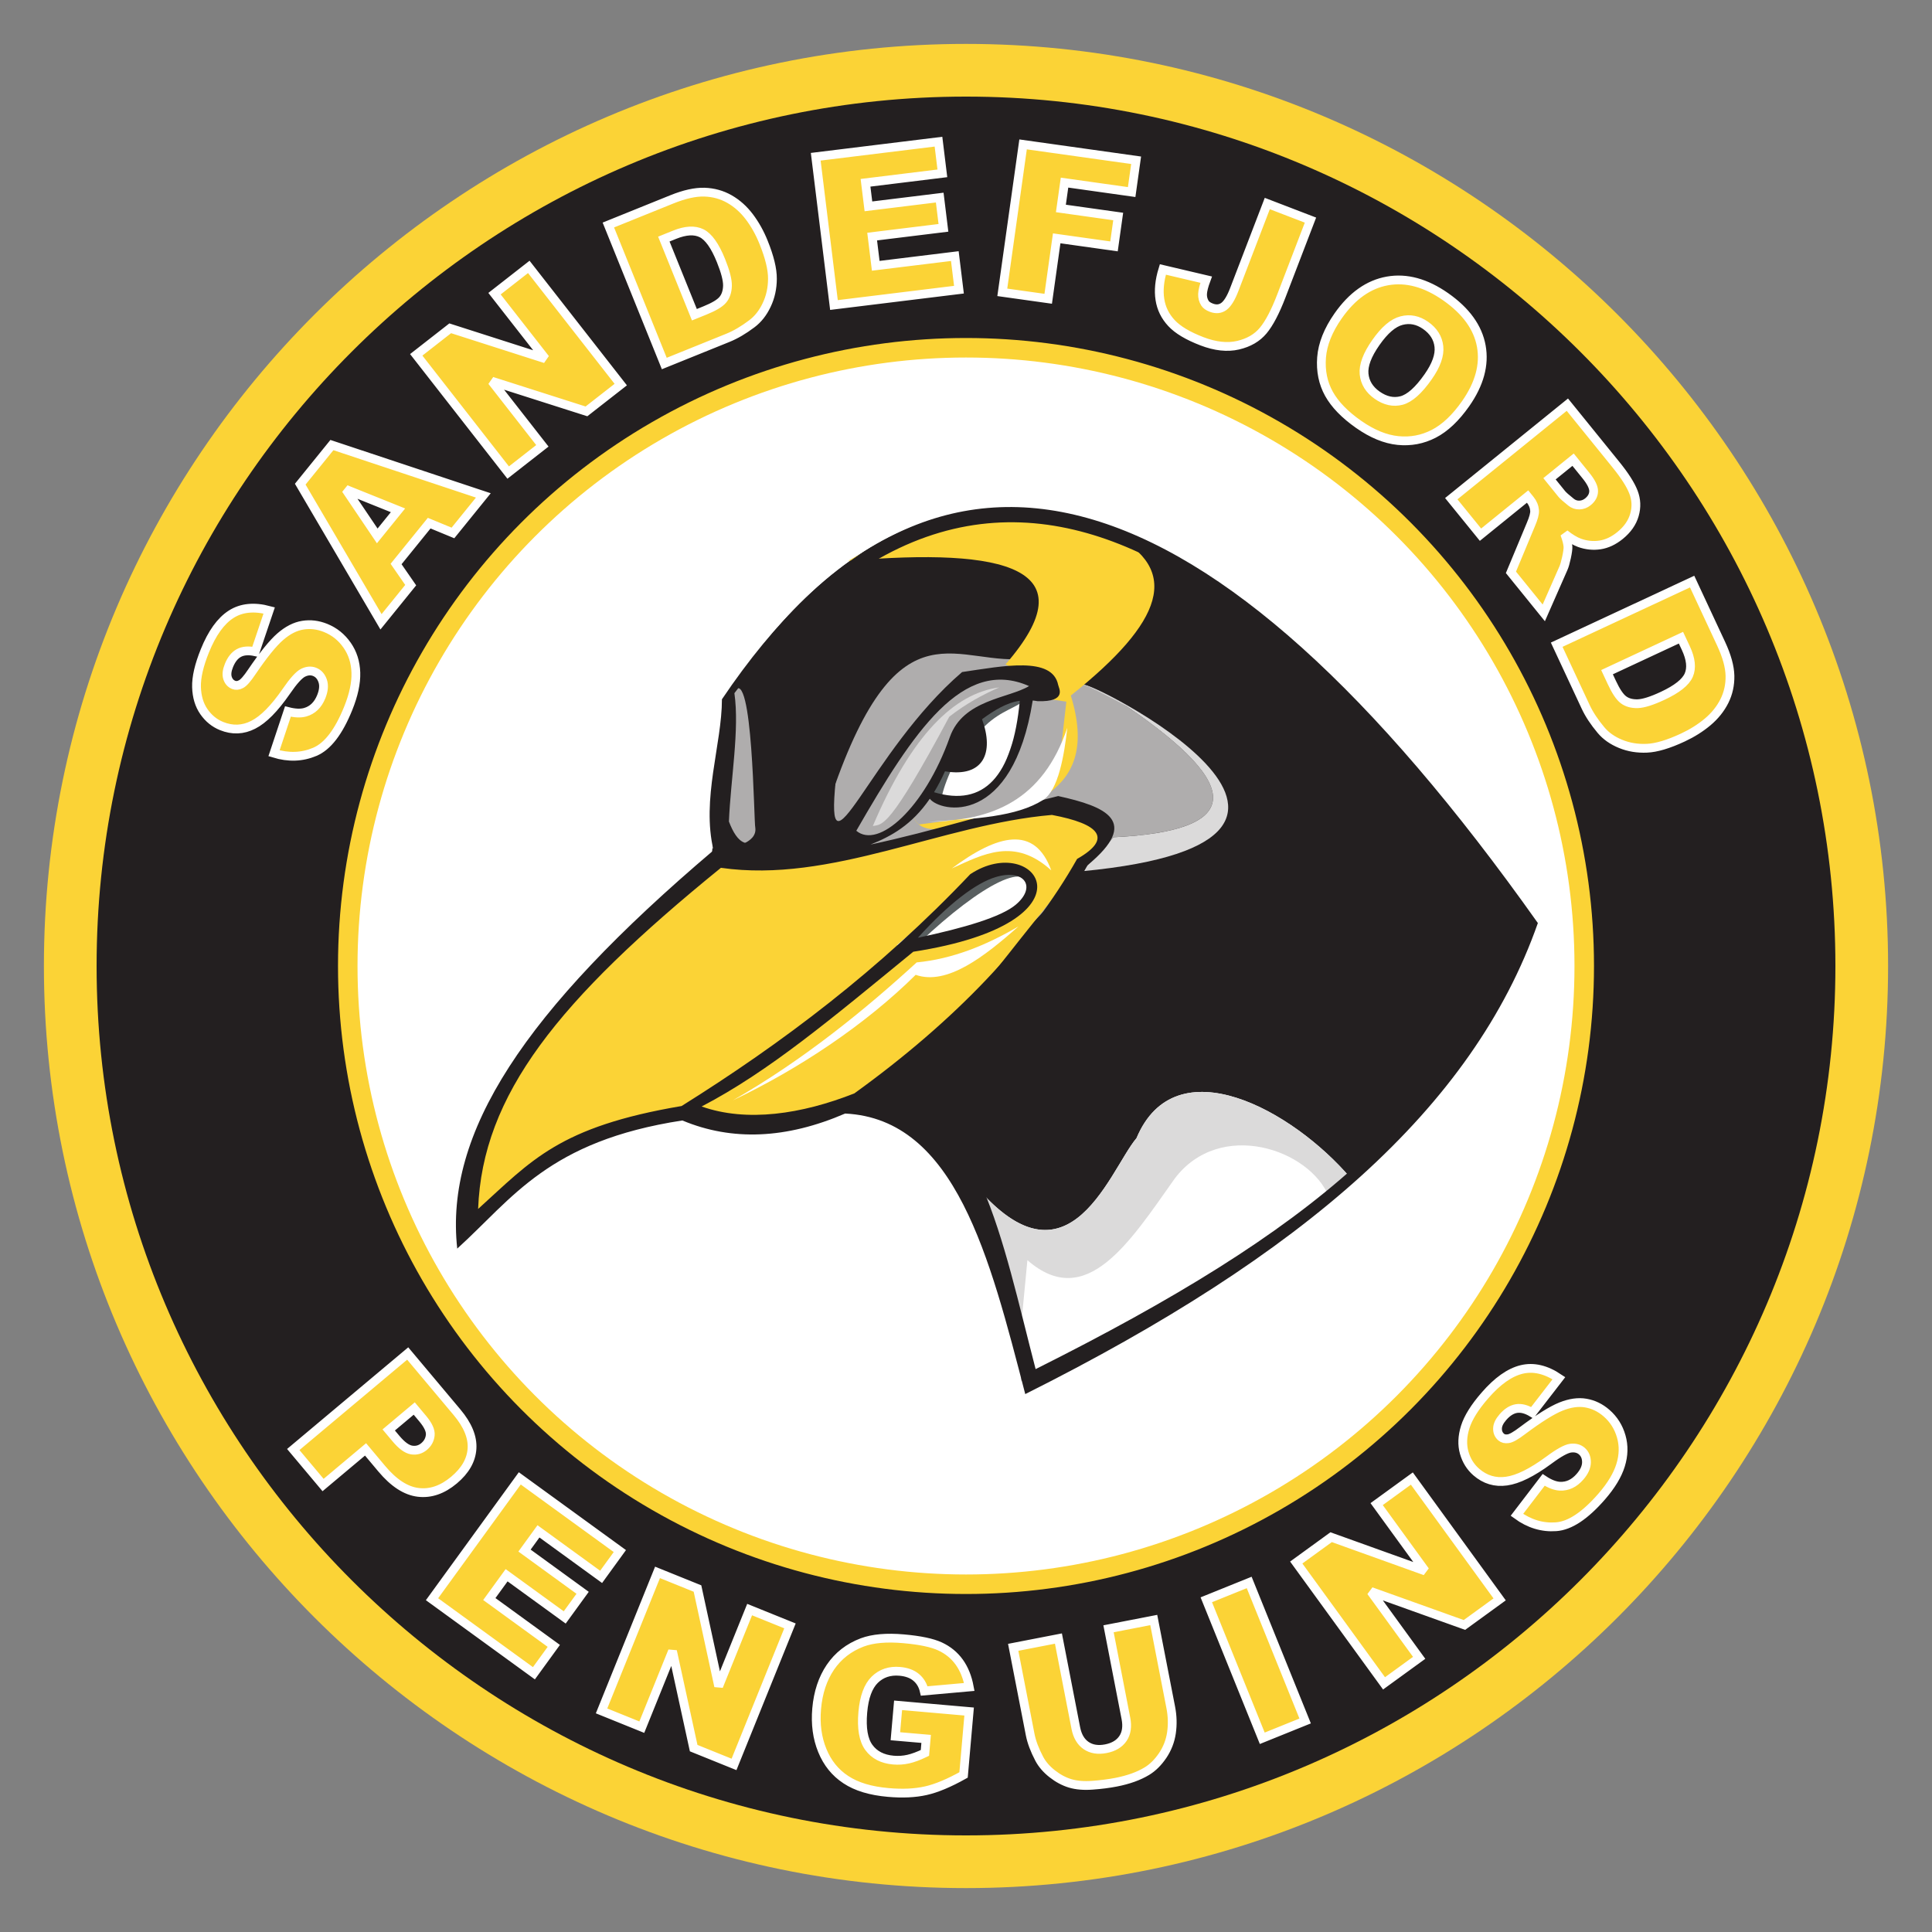
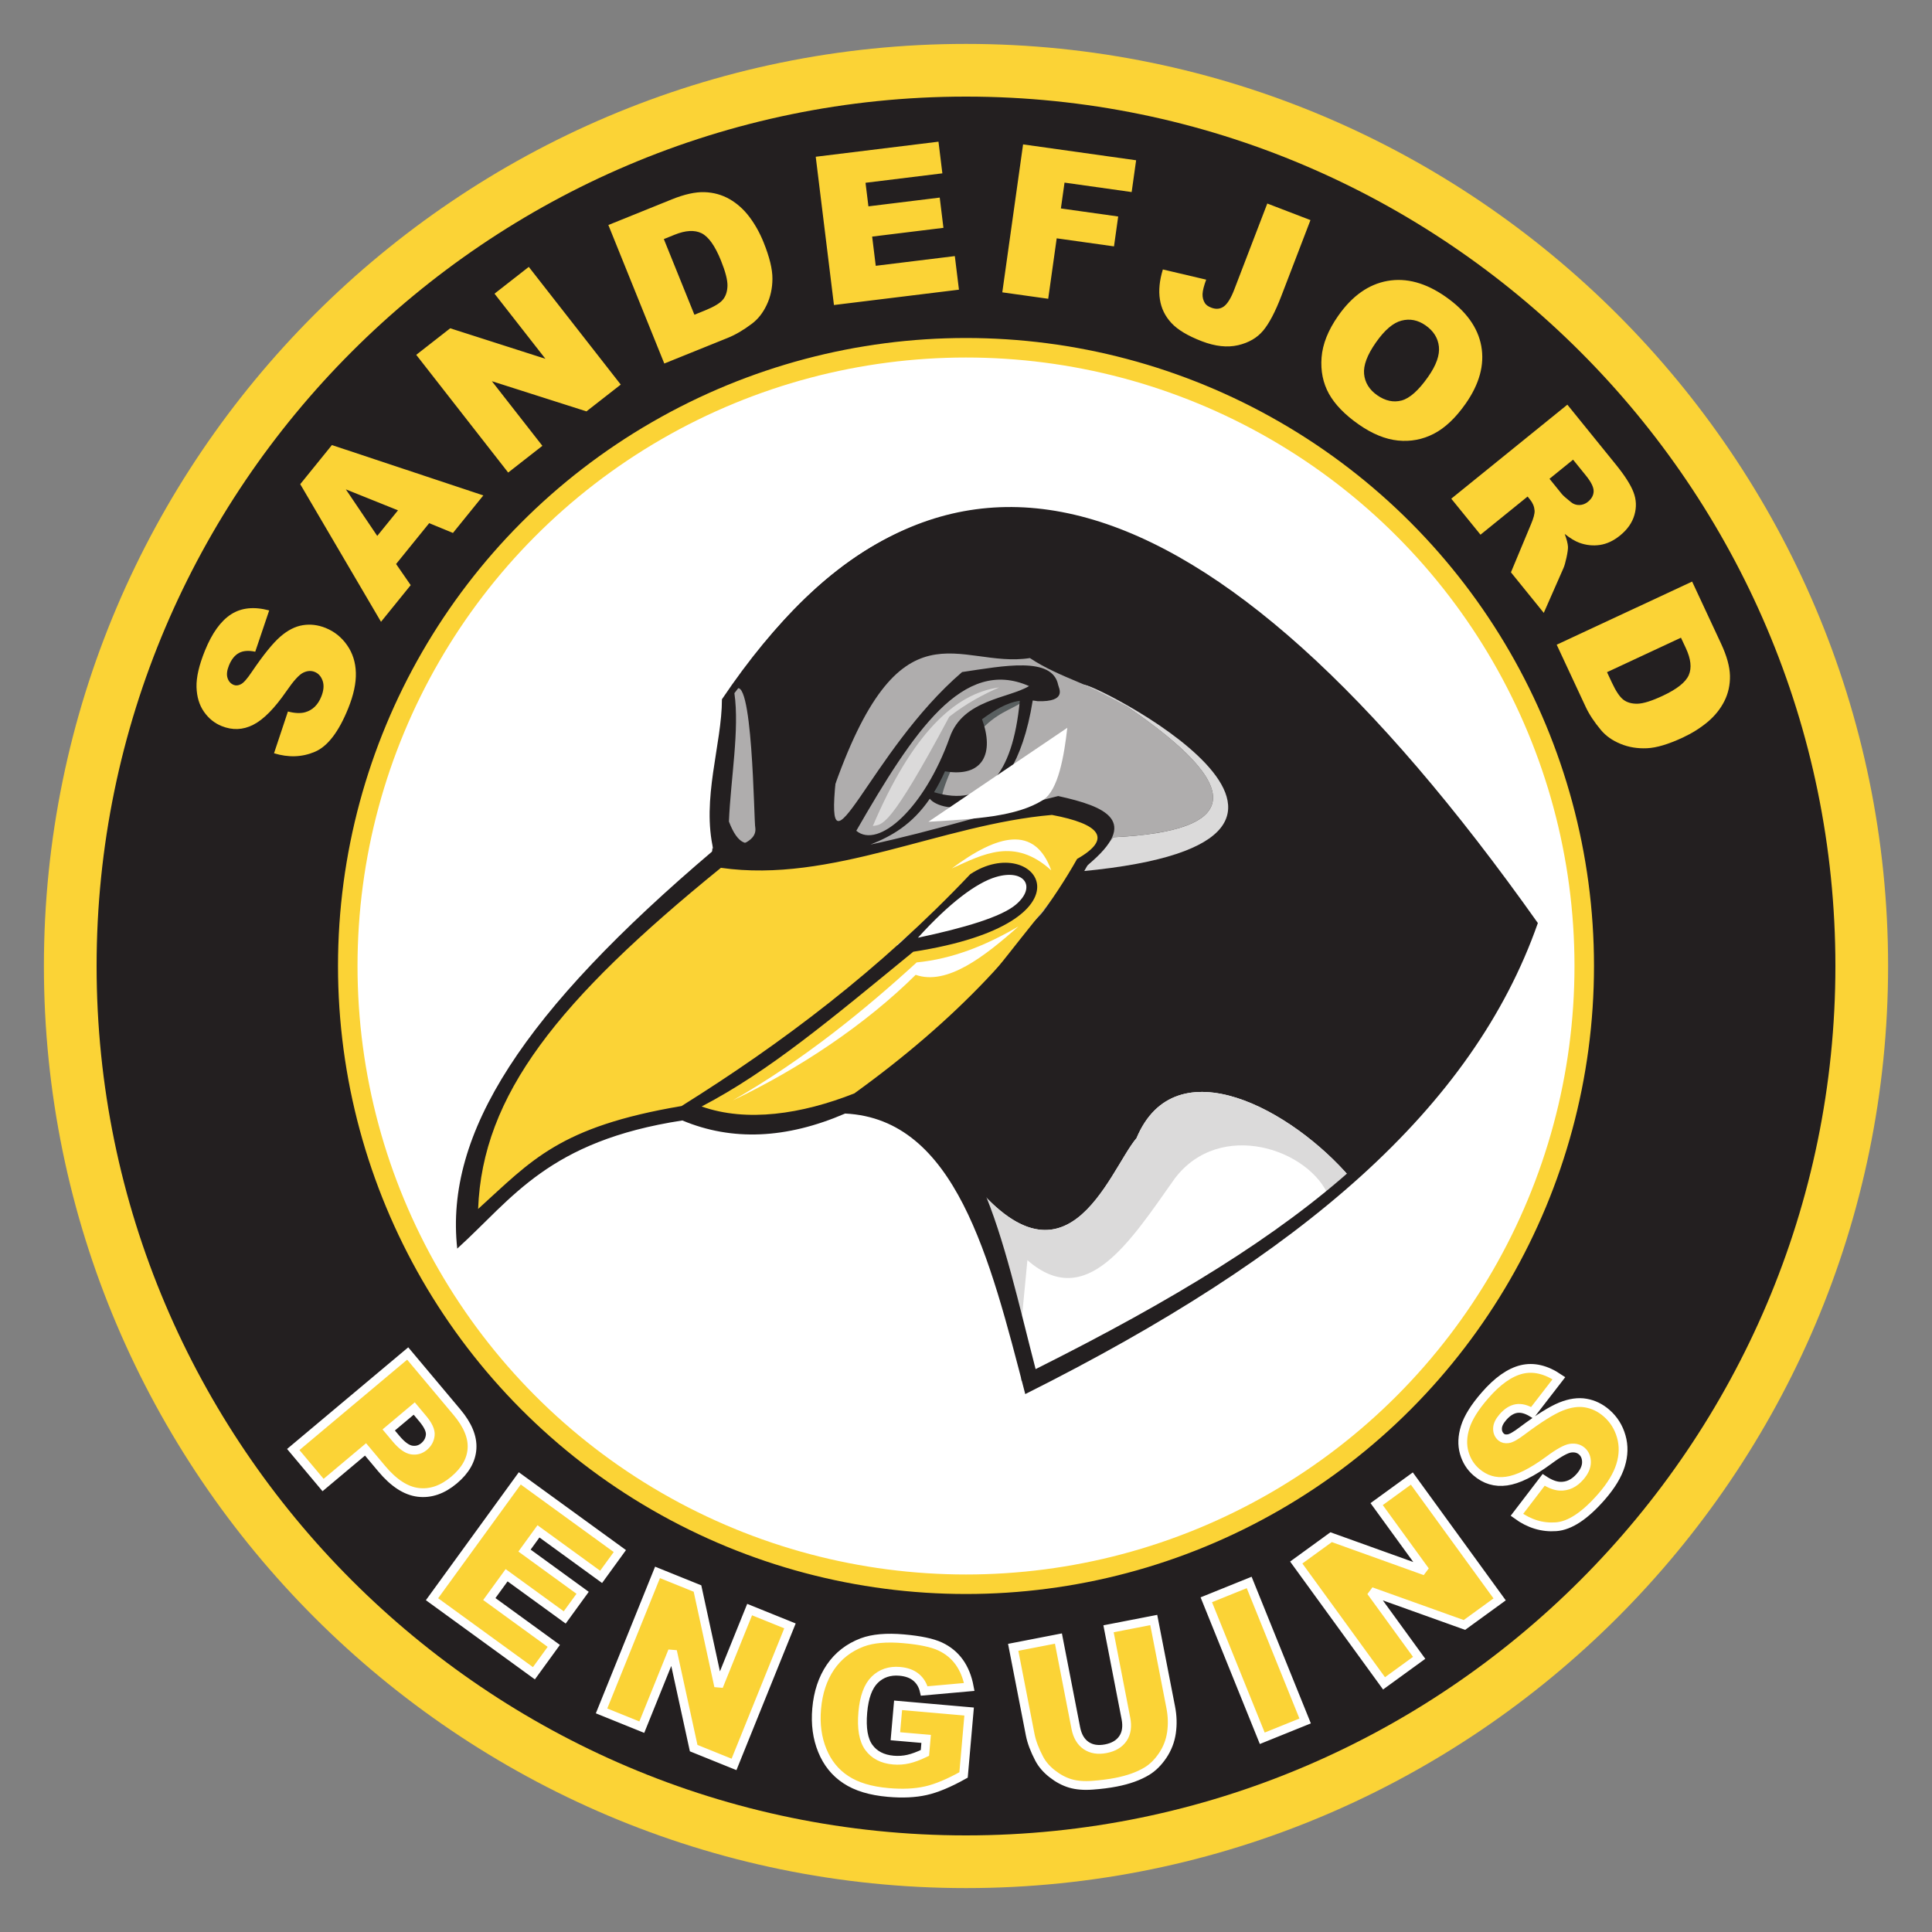
<svg xmlns="http://www.w3.org/2000/svg" version="1.1" id="Layer_1" x="0px" y="0px" viewBox="0 0 792 792" style="enable-background:new 0 0 792 792;" xml:space="preserve">
  <rect x="0" y="0" width="792" height="792" fill="#808080" stroke="none" />
  <style type="text/css">
	.st0{fill-rule:evenodd;clip-rule:evenodd;fill:#FBD336;}
	.st1{fill-rule:evenodd;clip-rule:evenodd;fill:#231F20;}
	.st2{fill-rule:evenodd;clip-rule:evenodd;fill:#FFFFFF;}
	.st3{fill:none;stroke:#FBD336;stroke-width:8;stroke-miterlimit:2.613;}
	.st4{fill-rule:evenodd;clip-rule:evenodd;fill:#AFADAD;}
	.st5{fill-rule:evenodd;clip-rule:evenodd;fill:#DBDADA;}
	.st6{fill-rule:evenodd;clip-rule:evenodd;fill:#595F60;}
	.st7{fill:none;stroke:#FFFFFF;stroke-width:3.6;stroke-miterlimit:2.613;}
</style>
  <path class="st0" d="M396,18c208.2,0,378,169.8,378,378S604.2,774,396,774S18,604.2,18,396S187.8,18,396,18" />
  <path class="st1" d="M396,39.6c196.3,0,356.4,160.1,356.4,356.4S592.3,752.4,396,752.4S39.6,592.3,39.6,396S199.7,39.6,396,39.6" />
  <circle class="st2" cx="396" cy="396" r="253.44" />
  <circle class="st3" cx="396" cy="396" r="253.44" />
  <path class="st4" d="M291.3,357.06c1.74-21.25,3.48-42.49,5.22-63.74c2.09-5.23,4.18-10.45,6.27-15.67  c51.55-73.14,112.85-87.77,183.9-43.89c54.86,37.7,102.92,85.6,141.06,148.38c-42.34,91.22-119.23,145.64-208.98,183.9  c-4.79-67.31-27.26-106.84-71.05-112.85C328.92,421.15,310.11,389.11,291.3,357.06" />
-   <path class="st4" d="M381.59,324.38c-14.16,17.79-24.54,21.3-33.53,20.79c3.8-7.38,7.6-14.75,11.4-22.13  c16.38-26.55,26.8-36.06,36.88-44.59c11.17-0.33,22.35-0.67,33.53-1.01c0,2.35,0,4.69,0,7.04c-2.35,0.45-4.69,0.9-7.04,1.34  c-8.05,2.46-16.09,4.92-24.14,7.38c-3.69,6.7-7.38,13.41-11.06,20.12C385.62,317.01,383.61,320.69,381.59,324.38" />
  <path class="st1" d="M291.6,353.35l4.92-60.03c2.09-5.22,4.18-10.45,6.27-15.67c51.55-73.14,112.85-87.77,183.9-43.89  c54.86,37.7,102.92,85.59,141.06,148.38c-42.34,91.22-119.23,145.64-208.98,183.9c-4.31-60.53-22.91-98.59-58.47-110.02  c-0.57-1.46-3.11-6.87-3.68-8.33c32.62-36.14,67.2-68.34,99.82-104.48c52.62-2.51,54.39-20.43,5.29-53.77  c-12.34-8.23-27.19-11.44-39.53-19.67c-29.32,4.57-53.32-25.76-81.22,55.81c-0.88,2.94-0.28,6.17-1.16,9.11  c4.11,4.7,6.5,8.85,10.61,13.55c0.29,1.47-0.95,3.19-0.65,4.66c-14.1-0.29-28.21-0.59-42.31-0.88L291.6,353.35" />
  <path class="st5" d="M443.61,357.15c4.3-4.59,8.59-9.23,12.83-13.93c52.62-2.51,54.39-20.43,5.29-53.77  c-4.57-2.64-15.99-8.52-17.38-8.59C443.92,277.68,578.1,344.38,443.61,357.15" />
  <path class="st4" d="M292.06,347.81l4.47-54.49c2.09-5.23,2.28-4.76,4.37-9.98c7.72-11.03,8.15,54.53,8.73,56.03  C310.44,345.51,300.57,348.19,292.06,347.81" />
  <path class="st2" d="M553.66,482.92c-38.39,35.19-84.62,61.69-134.88,83.12c-2.68-37.71-26.21-83.9-40.63-103.16l15.31,14.92  c42.9,59.18,60.89,2.41,72.44-11.23C481.9,428.45,529.97,455.13,553.66,482.92" />
  <path class="st5" d="M553.66,482.92c-2.9,2.66-5.84,5.26-8.82,7.82c-7.84-19.7-44.75-32.16-63.29-7.58  c-18.29,25.81-36.22,54.55-60.38,33.43c-0.72,7.55-1.44,15.09-2.16,22.64l-6.65-5.82c-5.62-18.68-14.02-37.06-22.08-51.44l4.52-2.35  c41.93,56.16,59.67,0.45,71.09-13.05C481.9,428.45,529.97,455.13,553.66,482.92" />
  <path class="st0" d="M192.1,503.1c-5.65-34.04,18.3-79.91,100.74-149.18c48.38,3.82,96.96-13.49,145.33-25.87  c15.1,6.04,25.77,13.01,5.5,26.42C397.23,405,362,481.89,282.93,455.76C246.54,460.19,218.2,479.56,192.1,503.1" />
  <path class="st0" d="M192.1,503.1c-2.52-15.19,0.86-32.75,12.7-53.69c0.68,13.17-0.96,25.32,4.65,24.49  c6.03-0.89,29.06-28.6,82.05-36.98c24.44-10.45,70.81-57.76,91.16-66.56c1.65-2.13,2.93-4.05,3.78-5.7  c10.23-3.41,13.32-7.41,23.55-10.82c26.5,12.1,26.46,29.33-35.27,39.94c-17.64,18.89-57.77,58.26-86.05,61.78l-1.86,1.64  c-10.82,0.22-20.81,1.89-30.16,4.66C232.28,470.31,211.56,485.54,192.1,503.1" />
  <path class="st2" d="M367.66,387.45c10.85-9.21,21.69-18.43,32.54-27.64c15.9-6.69,21.99-1.93,23.63,8.02  C406.93,377.57,389.32,386.06,367.66,387.45" />
-   <path class="st6" d="M375.06,381.16l25.14-21.35c13.08-5.5,19.51-3.26,22.3,3.24l-0.4,2.87c1.25-14.64-19.63-3.65-45.17,20.47  c-0.35,0.06-0.7,0.11-1.05,0.16L375.06,381.16" />
-   <path class="st0" d="M347.7,229.92c64.9-5.53,98.81,3,64.51,42.42c6.2,3.29,12.4,6.59,18.6,9.88c-3.87,1.74-7.75,3.49-11.62,5.23  c-12.78,12.79-25.57,25.57-38.35,38.36c-2.13,2.91-4.26,5.81-6.39,8.72c1.73,5.63,7.55,5.82,13.95,5.23  c31.66-7.45,63.17-13.98,50.56-54.63c37.97-30.22,45.52-51.53,16.85-66.25C419.76,205.51,383.73,209.19,347.7,229.92" />
  <path class="st4" d="M423.4,285.55l-4.22,1.9c-12.79,12.79-25.57,25.57-38.36,38.35c-2.13,2.91-4.26,5.81-6.39,8.72  c0.47,1.53,1.24,2.65,2.24,3.47c9.65-1.27,26.07-3.41,27.73-3.41c2.37,0,29.19-15.78,29.19-15.78l3.55-31.16L423.4,285.55" />
-   <polyline class="st2" points="422.17,284.92 399.27,293.01 389.43,309.83 381.2,326.82 391.69,328.27 400.74,326.69 410.07,318.4   422.17,284.92 " />
  <path class="st6" d="M420.65,285.46l-21.38,7.55l-9.84,16.83l-8.1,16.74c0.41,0.14,0.75,0.28,1.06,0.41l3.58,0.5  c0.72-6.41,7.32-19.16,10.54-25.41c2.51-1.73,5.33-2.64,7.24-4.47c6.94-6.61,12.87-7.29,16.85-11.08  C420.63,286.03,420.64,285.7,420.65,285.46" />
  <path class="st1" d="M376.3,384.41c19.04-4.03,34.09-8.51,40.05-13.5c8.71-7.28,3.72-14.9-8.1-11.39  C400.16,361.92,389,370.35,376.3,384.41 M279.41,453.4c40.96-25.62,81.27-55.89,118.33-95.03c26.91-17.8,54.05,19.79-23.35,31.78  c-33.86,27.71-59.02,48.97-86.76,63.44c18.51,6.55,40.98,3.16,62.59-5.36c41.31-29.8,72.26-62.32,91.32-96.12  c14.61-8.31,9.45-14.32-10.31-18.04c-45.23,3.86-90.47,28.16-135.7,21.68c-66.89,54.34-97.78,93.14-99.53,139.85  C217.91,475.76,229.09,461.91,279.41,453.4z M351.03,340.56c23.58-40.95,43.75-71.27,70.82-59.31c-8.44,5.08-27,5.5-32.48,20.91  C378.93,331.51,360.03,348.15,351.03,340.56z M402.57,294.84c5.06,13.77,0.58,24-15.18,21.35c-1.44,3.19-2.94,6.03-4.49,8.57  c20.48,6.12,32.2-6.37,35.15-37.48C412.75,288,407.6,291.15,402.57,294.84z M316.06,339.98c-9.28,10.01-13.86,5.65-17.25-3.21  c0.73-17.52,4.39-37.65,2.25-52.61c119.84-158.69,243.51-13.37,319.87,96.88c-26.62,75.84-82.68,123.3-196.39,180.21  c-13.85-53.35-23.36-107.47-63.4-114.34c27.94-20.46,57.01-42.17,84.68-92.22c21.87-18.08,7.51-24.08-12.03-28.36  c-25.55,6.24-51.66,14.51-76.96,19.89c8.6-3.43,16.99-8.07,24.33-18.78c4.21,5.57,33.91,11.68,42.19-40.28  c0.67,0.06,1.35,0.16,2.03,0.29c12.2,0.35,8.67-5.34,8.41-6.64c-2.36-11.84-22.43-7.82-39.39-5.31  c-38.05,32.63-56.44,89.53-51.78,44.26c-9.44,15.22-7.04,24.51,7.21,27.89c-13.45,2.57-26.63,4.19-39.32,4.1  C312.98,348.94,315.03,344.75,316.06,339.98z M630.43,378.39c-134.64-190.08-246.62-222.17-334.48-91.73  c-0.01,18.45-8.49,40.93-3.44,61.91c-78.09,66.26-110.27,115.95-105.07,163.28c22.68-20.54,37.29-44.11,92.29-52.53  c20.35,8.52,42.6,7.57,66.73-2.84c45.25,2.22,59.3,59.03,73.83,115.01C534,514.57,603.81,454.23,630.43,378.39z" />
-   <path class="st2" d="M437.53,298.35c-1.28,11.31-3.66,25.63-9.94,29.59c-10.88,6.86-27.54,7.76-47.02,8.94  C406.78,336.51,427.45,328.14,437.53,298.35" />
+   <path class="st2" d="M437.53,298.35c-1.28,11.31-3.66,25.63-9.94,29.59c-10.88,6.86-27.54,7.76-47.02,8.94  " />
  <path class="st5" d="M409.65,281.79c-18.38,2.46-35.81,19.21-51.85,56.83c3.97-0.74,6.65,1.35,31.35-44.82  C395.98,288.48,402.82,284.77,409.65,281.79" />
  <path class="st2" d="M300.44,451.06c29.1-16.59,54.87-37.78,75.34-56.53c14.55-1.41,28.25-6.86,41.72-14.76  c-13.77,12.23-29.27,24.38-42.13,19.85C354.78,420.02,327.51,438.19,300.44,451.06" />
  <path class="st2" d="M390.18,356.01c18.88-14.04,33.98-17.86,40.78,0.8C415.87,343.08,403.09,350.16,390.18,356.01" />
  <path class="st0" d="M689.09,261.42l-30.31,14.13l1.96,4.2c1.67,3.59,3.25,5.96,4.76,7.1c1.49,1.14,3.44,1.68,5.82,1.63  c2.38-0.07,5.79-1.14,10.24-3.22c5.88-2.74,9.45-5.57,10.73-8.5c1.27-2.94,0.88-6.62-1.2-11.07L689.09,261.42z M693.67,238.41  l11.88,25.48c2.34,5.01,3.54,9.39,3.63,13.12c0.07,3.73-0.69,7.2-2.29,10.4c-1.62,3.21-3.9,6.05-6.86,8.54  c-2.96,2.48-6.33,4.6-10.12,6.37c-5.93,2.77-10.84,4.24-14.75,4.41c-3.9,0.18-7.51-0.42-10.83-1.79c-3.33-1.36-6-3.24-8.02-5.65  c-2.76-3.29-4.86-6.47-6.28-9.52l-11.88-25.48L693.67,238.41z M635.2,196.27l5.02,6.21c0.54,0.66,1.8,1.79,3.79,3.37  c0.99,0.81,2.13,1.21,3.43,1.18c1.29-0.04,2.46-0.47,3.5-1.32c1.54-1.25,2.32-2.69,2.35-4.32c0.04-1.65-1.03-3.81-3.2-6.49  l-5.23-6.46L635.2,196.27z M594.93,204.43l47.59-38.54l19.85,24.51c3.68,4.54,6.11,8.34,7.26,11.37c1.17,3.03,1.3,6.14,0.38,9.33  c-0.91,3.18-2.89,5.99-5.91,8.44c-2.65,2.15-5.38,3.42-8.2,3.85c-2.83,0.42-5.64,0.13-8.42-0.87c-1.78-0.65-3.8-1.86-6.05-3.65  c0.83,2.23,1.27,3.98,1.34,5.26c0.04,0.85-0.15,2.31-0.59,4.37c-0.45,2.07-0.87,3.55-1.29,4.46l-8.04,18.28l-13.46-16.62l8.19-19.64  c1.07-2.51,1.58-4.4,1.51-5.64c-0.12-1.64-0.73-3.15-1.82-4.49l-1.05-1.3l-19.31,15.64L594.93,204.43z M564.02,140.42  c-3.55,5.07-5.16,9.35-4.83,12.89c0.34,3.52,2.13,6.43,5.36,8.7c3.33,2.33,6.67,3.05,10.01,2.17c3.34-0.9,6.99-4.14,10.91-9.75  c3.31-4.73,4.77-8.85,4.39-12.36c-0.38-3.5-2.2-6.4-5.47-8.69c-3.12-2.18-6.4-2.84-9.84-1.95  C571.1,132.31,567.59,135.31,564.02,140.42z M548.56,129.49c5.73-8.19,12.49-12.96,20.23-14.33c7.76-1.37,15.71,0.8,23.85,6.5  c8.35,5.85,13.22,12.59,14.6,20.24c1.38,7.63-0.76,15.5-6.41,23.57c-4.11,5.86-8.47,9.98-13.07,12.35  c-4.6,2.37-9.49,3.29-14.68,2.77c-5.2-0.53-10.56-2.73-16.14-6.63c-5.65-3.96-9.71-8.14-12.16-12.54c-2.43-4.4-3.44-9.35-3.02-14.87  C542.19,141.04,544.45,135.35,548.56,129.49z M519.51,83.43l17.7,6.8l-11.93,31.08c-2.5,6.52-4.99,11.26-7.46,14.22  s-5.89,4.96-10.3,5.99c-4.41,1.01-9.33,0.48-14.79-1.61c-5.78-2.22-9.95-4.71-12.52-7.49c-2.58-2.78-4.16-5.99-4.72-9.66  c-0.58-3.66-0.18-7.77,1.21-12.3l17.76,4.18c-0.94,2.53-1.43,4.49-1.49,5.87c-0.06,1.38,0.27,2.64,0.97,3.76  c0.49,0.77,1.35,1.37,2.6,1.85c1.97,0.76,3.7,0.58,5.2-0.52c1.49-1.12,2.9-3.42,4.23-6.9L519.51,83.43z M419.4,59.19l46.34,6.51  l-1.83,13.03l-27.52-3.87l-1.49,10.59l23.49,3.3L456.67,101l-23.49-3.3l-3.48,24.78l-18.82-2.64L419.4,59.19z M334.4,64.26  l50.32-6.18l1.59,12.98l-31.5,3.87l1.19,9.66L385.23,81l1.52,12.4l-29.22,3.59l1.47,11.97l32.42-3.98l1.69,13.77l-51.24,6.29  L334.4,64.26z M272.13,98.01l12.53,31.01l4.3-1.74c3.67-1.49,6.12-2.93,7.33-4.38c1.22-1.43,1.86-3.35,1.93-5.73  c0.05-2.38-0.84-5.84-2.68-10.39c-2.43-6.01-5.07-9.73-7.92-11.16c-2.87-1.42-6.57-1.22-11.11,0.62L272.13,98.01z M249.39,92.24  l26.07-10.53c5.13-2.07,9.56-3.05,13.3-2.94c3.73,0.12,7.15,1.06,10.26,2.83c3.12,1.78,5.84,4.21,8.17,7.29  c2.33,3.09,4.27,6.56,5.83,10.44c2.45,6.07,3.66,11.05,3.63,14.96c-0.02,3.9-0.81,7.48-2.36,10.72c-1.53,3.25-3.55,5.82-6.07,7.71  c-3.43,2.59-6.71,4.51-9.83,5.77l-26.07,10.53L249.39,92.24z M170.63,145.46l13.93-10.88l39.02,12.5l-20.86-26.69l14.05-10.98  l37.7,48.25l-14.06,10.98l-38.77-12.37l20.7,26.49l-14.02,10.96L170.63,145.46z M163.15,209.2l-21.37-8.59l12.87,19.08L163.15,209.2  z M175.94,214.46l-13.57,16.75l5.99,8.66l-12.17,15.03l-33.11-56.42l12.98-16.03l62.08,20.64l-12.46,15.39L175.94,214.46z   M112.33,308.79l5.7-17.12c2.86,0.74,5.22,0.83,7.09,0.3c3.03-0.87,5.21-3,6.57-6.36c1.01-2.5,1.21-4.66,0.58-6.5  c-0.63-1.82-1.72-3.05-3.27-3.67c-1.47-0.59-3.04-0.49-4.73,0.33c-1.69,0.83-3.99,3.37-6.92,7.66c-4.84,6.99-9.34,11.56-13.54,13.68  c-4.2,2.15-8.52,2.32-12.96,0.53c-2.92-1.18-5.34-3.14-7.25-5.88c-1.91-2.74-2.92-6.1-3.04-10.1c-0.11-3.99,1.03-8.95,3.42-14.86  c2.93-7.26,6.52-12.25,10.75-14.97c4.23-2.72,9.45-3.24,15.62-1.59l-5.72,16.93c-2.73-0.59-4.97-0.42-6.7,0.52  c-1.72,0.94-3.08,2.65-4.08,5.12c-0.83,2.05-1.02,3.75-0.57,5.14c0.44,1.38,1.29,2.32,2.53,2.82c0.9,0.36,1.88,0.27,2.95-0.29  c1.09-0.53,2.57-2.21,4.47-5.05c4.75-7,8.64-11.81,11.68-14.44c3.03-2.63,6.1-4.21,9.22-4.7c3.11-0.5,6.22-0.13,9.33,1.12  c3.64,1.47,6.58,3.84,8.84,7.09c2.27,3.25,3.46,7.01,3.58,11.27c0.13,4.25-0.92,9.13-3.14,14.63c-3.9,9.65-8.45,15.59-13.68,17.8  C123.83,310.42,118.26,310.61,112.33,308.79z" />
-   <path class="st7" d="M689.09,261.42l-30.31,14.13l1.96,4.2c1.67,3.59,3.25,5.96,4.76,7.1c1.49,1.14,3.44,1.68,5.82,1.63  c2.38-0.07,5.79-1.14,10.24-3.22c5.88-2.74,9.45-5.57,10.73-8.5c1.27-2.94,0.88-6.62-1.2-11.07L689.09,261.42z M693.67,238.41  l11.88,25.48c2.34,5.01,3.54,9.39,3.63,13.12c0.07,3.73-0.69,7.2-2.29,10.4c-1.62,3.21-3.9,6.05-6.86,8.54  c-2.96,2.48-6.33,4.6-10.12,6.37c-5.93,2.77-10.84,4.24-14.75,4.41c-3.9,0.18-7.51-0.42-10.83-1.79c-3.33-1.36-6-3.24-8.02-5.65  c-2.76-3.29-4.86-6.47-6.28-9.52l-11.88-25.48L693.67,238.41z M635.2,196.27l5.02,6.21c0.54,0.66,1.8,1.79,3.79,3.37  c0.99,0.81,2.13,1.21,3.43,1.18c1.29-0.04,2.46-0.47,3.5-1.32c1.54-1.25,2.32-2.69,2.35-4.32c0.04-1.65-1.03-3.81-3.2-6.49  l-5.23-6.46L635.2,196.27z M594.93,204.43l47.59-38.54l19.85,24.51c3.68,4.54,6.11,8.34,7.26,11.37c1.17,3.03,1.3,6.14,0.38,9.33  c-0.91,3.18-2.89,5.99-5.91,8.44c-2.65,2.15-5.38,3.42-8.2,3.85c-2.83,0.42-5.64,0.13-8.42-0.87c-1.78-0.65-3.8-1.86-6.05-3.65  c0.83,2.23,1.27,3.98,1.34,5.26c0.04,0.85-0.15,2.31-0.59,4.37c-0.45,2.07-0.87,3.55-1.29,4.46l-8.04,18.28l-13.46-16.62l8.19-19.64  c1.07-2.51,1.58-4.4,1.51-5.64c-0.12-1.64-0.73-3.15-1.82-4.49l-1.05-1.3l-19.31,15.64L594.93,204.43z M564.02,140.42  c-3.55,5.07-5.16,9.35-4.83,12.89c0.34,3.52,2.13,6.43,5.36,8.7c3.33,2.33,6.67,3.05,10.01,2.17c3.34-0.9,6.99-4.14,10.91-9.75  c3.31-4.73,4.77-8.85,4.39-12.36c-0.38-3.5-2.2-6.4-5.47-8.69c-3.12-2.18-6.4-2.84-9.84-1.95  C571.1,132.31,567.59,135.31,564.02,140.42z M548.56,129.49c5.73-8.19,12.49-12.96,20.23-14.33c7.76-1.37,15.71,0.8,23.85,6.5  c8.35,5.85,13.22,12.59,14.6,20.24c1.38,7.63-0.76,15.5-6.41,23.57c-4.11,5.86-8.47,9.98-13.07,12.35  c-4.6,2.37-9.49,3.29-14.68,2.77c-5.2-0.53-10.56-2.73-16.14-6.63c-5.65-3.96-9.71-8.14-12.16-12.54c-2.43-4.4-3.44-9.35-3.02-14.87  C542.19,141.04,544.45,135.35,548.56,129.49z M519.51,83.43l17.7,6.8l-11.93,31.08c-2.5,6.52-4.99,11.26-7.46,14.22  s-5.89,4.96-10.3,5.99c-4.41,1.01-9.33,0.48-14.79-1.61c-5.78-2.22-9.95-4.71-12.52-7.49c-2.58-2.78-4.16-5.99-4.72-9.66  c-0.58-3.66-0.18-7.77,1.21-12.3l17.76,4.18c-0.94,2.53-1.43,4.49-1.49,5.87c-0.06,1.38,0.27,2.64,0.97,3.76  c0.49,0.77,1.35,1.37,2.6,1.85c1.97,0.76,3.7,0.58,5.2-0.52c1.49-1.12,2.9-3.42,4.23-6.9L519.51,83.43z M419.4,59.19l46.34,6.51  l-1.83,13.03l-27.52-3.87l-1.49,10.59l23.49,3.3L456.67,101l-23.49-3.3l-3.48,24.78l-18.82-2.64L419.4,59.19z M334.4,64.26  l50.32-6.18l1.59,12.98l-31.5,3.87l1.19,9.66L385.23,81l1.52,12.4l-29.22,3.59l1.47,11.97l32.42-3.98l1.69,13.77l-51.24,6.29  L334.4,64.26z M272.13,98.01l12.53,31.01l4.3-1.74c3.67-1.49,6.12-2.93,7.33-4.38c1.22-1.43,1.86-3.35,1.93-5.73  c0.05-2.38-0.84-5.84-2.68-10.39c-2.43-6.01-5.07-9.73-7.92-11.16c-2.87-1.42-6.57-1.22-11.11,0.62L272.13,98.01z M249.39,92.24  l26.07-10.53c5.13-2.07,9.56-3.05,13.3-2.94c3.73,0.12,7.15,1.06,10.26,2.83c3.12,1.78,5.84,4.21,8.17,7.29  c2.33,3.09,4.27,6.56,5.83,10.44c2.45,6.07,3.66,11.05,3.63,14.96c-0.02,3.9-0.81,7.48-2.36,10.72c-1.53,3.25-3.55,5.82-6.07,7.71  c-3.43,2.59-6.71,4.51-9.83,5.77l-26.07,10.53L249.39,92.24z M170.63,145.46l13.93-10.88l39.02,12.5l-20.86-26.69l14.05-10.98  l37.7,48.25l-14.06,10.98l-38.77-12.37l20.7,26.49l-14.02,10.96L170.63,145.46z M163.15,209.2l-21.37-8.59l12.87,19.08L163.15,209.2  z M175.94,214.46l-13.57,16.75l5.99,8.66l-12.17,15.03l-33.11-56.42l12.98-16.03l62.08,20.64l-12.46,15.39L175.94,214.46z   M112.33,308.79l5.7-17.12c2.86,0.74,5.22,0.83,7.09,0.3c3.03-0.87,5.21-3,6.57-6.36c1.01-2.5,1.21-4.66,0.58-6.5  c-0.63-1.82-1.72-3.05-3.27-3.67c-1.47-0.59-3.04-0.49-4.73,0.33c-1.69,0.83-3.99,3.37-6.92,7.66c-4.84,6.99-9.34,11.56-13.54,13.68  c-4.2,2.15-8.52,2.32-12.96,0.53c-2.92-1.18-5.34-3.14-7.25-5.88c-1.91-2.74-2.92-6.1-3.04-10.1c-0.11-3.99,1.03-8.95,3.42-14.86  c2.93-7.26,6.52-12.25,10.75-14.97c4.23-2.72,9.45-3.24,15.62-1.59l-5.72,16.93c-2.73-0.59-4.97-0.42-6.7,0.52  c-1.72,0.94-3.08,2.65-4.08,5.12c-0.83,2.05-1.02,3.75-0.57,5.14c0.44,1.38,1.29,2.32,2.53,2.82c0.9,0.36,1.88,0.27,2.95-0.29  c1.09-0.53,2.57-2.21,4.47-5.05c4.75-7,8.64-11.81,11.68-14.44c3.03-2.63,6.1-4.21,9.22-4.7c3.11-0.5,6.22-0.13,9.33,1.12  c3.64,1.47,6.58,3.84,8.84,7.09c2.27,3.25,3.46,7.01,3.58,11.27c0.13,4.25-0.92,9.13-3.14,14.63c-3.9,9.65-8.45,15.59-13.68,17.8  C123.83,310.42,118.26,310.61,112.33,308.79z" />
  <path class="st0" d="M621.84,620.99l10.96-14.33c2.46,1.63,4.66,2.48,6.61,2.59c3.14,0.16,5.9-1.14,8.28-3.87  c1.77-2.03,2.66-4.02,2.67-5.96c0-1.93-0.64-3.44-1.89-4.54c-1.19-1.04-2.72-1.46-4.58-1.23c-1.86,0.23-4.87,1.89-9.04,4.99  c-6.85,5.04-12.6,7.88-17.25,8.52c-4.67,0.66-8.81-0.58-12.43-3.72c-2.38-2.07-4.03-4.71-4.94-7.92c-0.91-3.21-0.77-6.72,0.42-10.54  c1.2-3.81,3.89-8.12,8.07-12.93c5.13-5.91,10.15-9.46,15.04-10.65c4.89-1.19,9.99,0.01,15.29,3.58l-10.92,14.14  c-2.39-1.45-4.56-2.02-6.51-1.69c-1.93,0.33-3.78,1.5-5.52,3.51c-1.45,1.67-2.19,3.21-2.21,4.67c-0.03,1.45,0.47,2.61,1.48,3.49  c0.73,0.64,1.69,0.86,2.88,0.69c1.2-0.14,3.15-1.25,5.87-3.32c6.77-5.07,12.02-8.35,15.74-9.85c3.73-1.5,7.14-1.99,10.25-1.44  c3.1,0.54,5.92,1.9,8.45,4.1c2.96,2.57,4.97,5.78,6.05,9.58c1.09,3.81,0.99,7.75-0.28,11.82c-1.26,4.06-3.84,8.33-7.73,12.81  c-6.83,7.85-13.07,11.99-18.73,12.38C632.19,626.28,626.86,624.65,621.84,620.99z M531.38,640.54l14.3-10.39L584.25,644  l-19.91-27.41l14.43-10.48l35.99,49.54l-14.43,10.48l-38.32-13.72l19.76,27.2l-14.4,10.46L531.38,640.54z M494.51,655.81l17.58-7.1  l22.94,56.78l-17.58,7.1L494.51,655.81z M454.43,667.7l18.54-3.6l6.97,35.84c0.69,3.55,0.78,7.01,0.29,10.39  c-0.49,3.36-1.69,6.47-3.59,9.3c-1.91,2.82-4.06,4.96-6.48,6.43c-3.35,2.03-7.55,3.54-12.61,4.53c-2.92,0.57-6.15,0.99-9.69,1.24  c-3.54,0.27-6.58,0.01-9.14-0.75c-2.56-0.77-5.03-2.09-7.39-3.95c-2.37-1.86-4.13-3.92-5.31-6.16c-1.89-3.6-3.12-6.87-3.7-9.83  l-6.97-35.84l18.54-3.6l7.13,36.7c0.64,3.29,2.05,5.67,4.21,7.16c2.18,1.49,4.88,1.93,8.11,1.3c3.19-0.62,5.53-2.02,7-4.19  c1.46-2.16,1.86-4.92,1.21-8.25L454.43,667.7z M367.05,711.75l1.11-12.68l29.12,2.55L395,727.62c-5.9,3.3-11.05,5.47-15.46,6.46  c-4.41,1-9.55,1.24-15.43,0.72c-7.24-0.63-13.03-2.38-17.37-5.26c-4.36-2.86-7.57-6.84-9.65-11.95c-2.09-5.11-2.86-10.81-2.31-17.13  c0.58-6.66,2.47-12.34,5.64-17.02c3.19-4.67,7.53-8.06,13.05-10.15c4.31-1.61,9.96-2.11,16.95-1.49c6.73,0.59,11.72,1.64,14.97,3.15  c3.23,1.51,5.84,3.65,7.83,6.41c1.98,2.75,3.36,6.15,4.12,10.19l-18.46,1.65c-0.55-2.37-1.68-4.24-3.36-5.62  c-1.67-1.38-3.9-2.19-6.67-2.43c-4.13-0.36-7.55,0.79-10.26,3.44c-2.71,2.67-4.34,7.09-4.89,13.31c-0.58,6.6,0.26,11.43,2.5,14.47  c2.22,3.04,5.57,4.77,10.01,5.16c2.1,0.18,4.15,0.05,6.1-0.4c1.97-0.44,4.26-1.29,6.85-2.54l0.5-5.75L367.05,711.75z M269.54,644.58  l16.39,6.62l8.68,40.04l12.69-31.41l16.54,6.68L300.9,723.3l-16.54-6.68l-8.67-39.76l-12.59,31.17l-16.5-6.67L269.54,644.58z   M213.08,606.04l41.02,29.8l-7.68,10.58l-25.68-18.66l-5.72,7.88l23.82,17.31l-7.34,10.1l-23.82-17.3l-7.09,9.76l26.43,19.2  l-8.15,11.22l-41.77-30.35L213.08,606.04z M159.35,586.19l2.98,3.55c2.35,2.8,4.47,4.35,6.39,4.67c1.92,0.31,3.64-0.17,5.14-1.43  c1.47-1.24,2.32-2.78,2.51-4.62c0.21-1.83-0.82-4.11-3.1-6.82l-3.46-4.13L159.35,586.19z M167.13,554.85l20.22,24.09  c4.4,5.24,6.45,10.22,6.14,14.93c-0.3,4.7-2.76,9-7.36,12.86c-4.74,3.98-9.63,5.66-14.69,5.05c-5.06-0.61-10.04-3.84-14.94-9.69  l-6.65-7.93l-17.41,14.61l-12.22-14.56L167.13,554.85z" />
  <path class="st7" d="M621.84,620.99l10.96-14.33c2.46,1.63,4.66,2.48,6.61,2.59c3.14,0.16,5.9-1.14,8.28-3.87  c1.77-2.03,2.66-4.02,2.67-5.96c0-1.93-0.64-3.44-1.89-4.54c-1.19-1.04-2.72-1.46-4.58-1.23c-1.86,0.23-4.87,1.89-9.04,4.99  c-6.85,5.04-12.6,7.88-17.25,8.52c-4.67,0.66-8.81-0.58-12.43-3.72c-2.38-2.07-4.03-4.71-4.94-7.92c-0.91-3.21-0.77-6.72,0.42-10.54  c1.2-3.81,3.89-8.12,8.07-12.93c5.13-5.91,10.15-9.46,15.04-10.65c4.89-1.19,9.99,0.01,15.29,3.58l-10.92,14.14  c-2.39-1.45-4.56-2.02-6.51-1.69c-1.93,0.33-3.78,1.5-5.52,3.51c-1.45,1.67-2.19,3.21-2.21,4.67c-0.03,1.45,0.47,2.61,1.48,3.49  c0.73,0.64,1.69,0.86,2.88,0.69c1.2-0.14,3.15-1.25,5.87-3.32c6.77-5.07,12.02-8.35,15.74-9.85c3.73-1.5,7.14-1.99,10.25-1.44  c3.1,0.54,5.92,1.9,8.45,4.1c2.96,2.57,4.97,5.78,6.05,9.58c1.09,3.81,0.99,7.75-0.28,11.82c-1.26,4.06-3.84,8.33-7.73,12.81  c-6.83,7.85-13.07,11.99-18.73,12.38C632.19,626.28,626.86,624.65,621.84,620.99z M531.38,640.54l14.3-10.39L584.25,644  l-19.91-27.41l14.43-10.48l35.99,49.54l-14.43,10.48l-38.32-13.72l19.76,27.2l-14.4,10.46L531.38,640.54z M494.51,655.81l17.58-7.1  l22.94,56.78l-17.58,7.1L494.51,655.81z M454.43,667.7l18.54-3.6l6.97,35.84c0.69,3.55,0.78,7.01,0.29,10.39  c-0.49,3.36-1.69,6.47-3.59,9.3c-1.91,2.82-4.06,4.96-6.48,6.43c-3.35,2.03-7.55,3.54-12.61,4.53c-2.92,0.57-6.15,0.99-9.69,1.24  c-3.54,0.27-6.58,0.01-9.14-0.75c-2.56-0.77-5.03-2.09-7.39-3.95c-2.37-1.86-4.13-3.92-5.31-6.16c-1.89-3.6-3.12-6.87-3.7-9.83  l-6.97-35.84l18.54-3.6l7.13,36.7c0.64,3.29,2.05,5.67,4.21,7.16c2.18,1.49,4.88,1.93,8.11,1.3c3.19-0.62,5.53-2.02,7-4.19  c1.46-2.16,1.86-4.92,1.21-8.25L454.43,667.7z M367.05,711.75l1.11-12.68l29.12,2.55L395,727.62c-5.9,3.3-11.05,5.47-15.46,6.46  c-4.41,1-9.55,1.24-15.43,0.72c-7.24-0.63-13.03-2.38-17.37-5.26c-4.36-2.86-7.57-6.84-9.65-11.95c-2.09-5.11-2.86-10.81-2.31-17.13  c0.58-6.66,2.47-12.34,5.64-17.02c3.19-4.67,7.53-8.06,13.05-10.15c4.31-1.61,9.96-2.11,16.95-1.49c6.73,0.59,11.72,1.64,14.97,3.15  c3.23,1.51,5.84,3.65,7.83,6.41c1.98,2.75,3.36,6.15,4.12,10.19l-18.46,1.65c-0.55-2.37-1.68-4.24-3.36-5.62  c-1.67-1.38-3.9-2.19-6.67-2.43c-4.13-0.36-7.55,0.79-10.26,3.44c-2.71,2.67-4.34,7.09-4.89,13.31c-0.58,6.6,0.26,11.43,2.5,14.47  c2.22,3.04,5.57,4.77,10.01,5.16c2.1,0.18,4.15,0.05,6.1-0.4c1.97-0.44,4.26-1.29,6.85-2.54l0.5-5.75L367.05,711.75z M269.54,644.58  l16.39,6.62l8.68,40.04l12.69-31.41l16.54,6.68L300.9,723.3l-16.54-6.68l-8.67-39.76l-12.59,31.17l-16.5-6.67L269.54,644.58z   M213.08,606.04l41.02,29.8l-7.68,10.58l-25.68-18.66l-5.72,7.88l23.82,17.31l-7.34,10.1l-23.82-17.3l-7.09,9.76l26.43,19.2  l-8.15,11.22l-41.77-30.35L213.08,606.04z M159.35,586.19l2.98,3.55c2.35,2.8,4.47,4.35,6.39,4.67c1.92,0.31,3.64-0.17,5.14-1.43  c1.47-1.24,2.32-2.78,2.51-4.62c0.21-1.83-0.82-4.11-3.1-6.82l-3.46-4.13L159.35,586.19z M167.13,554.85l20.22,24.09  c4.4,5.24,6.45,10.22,6.14,14.93c-0.3,4.7-2.76,9-7.36,12.86c-4.74,3.98-9.63,5.66-14.69,5.05c-5.06-0.61-10.04-3.84-14.94-9.69  l-6.65-7.93l-17.41,14.61l-12.22-14.56L167.13,554.85z" />
</svg>